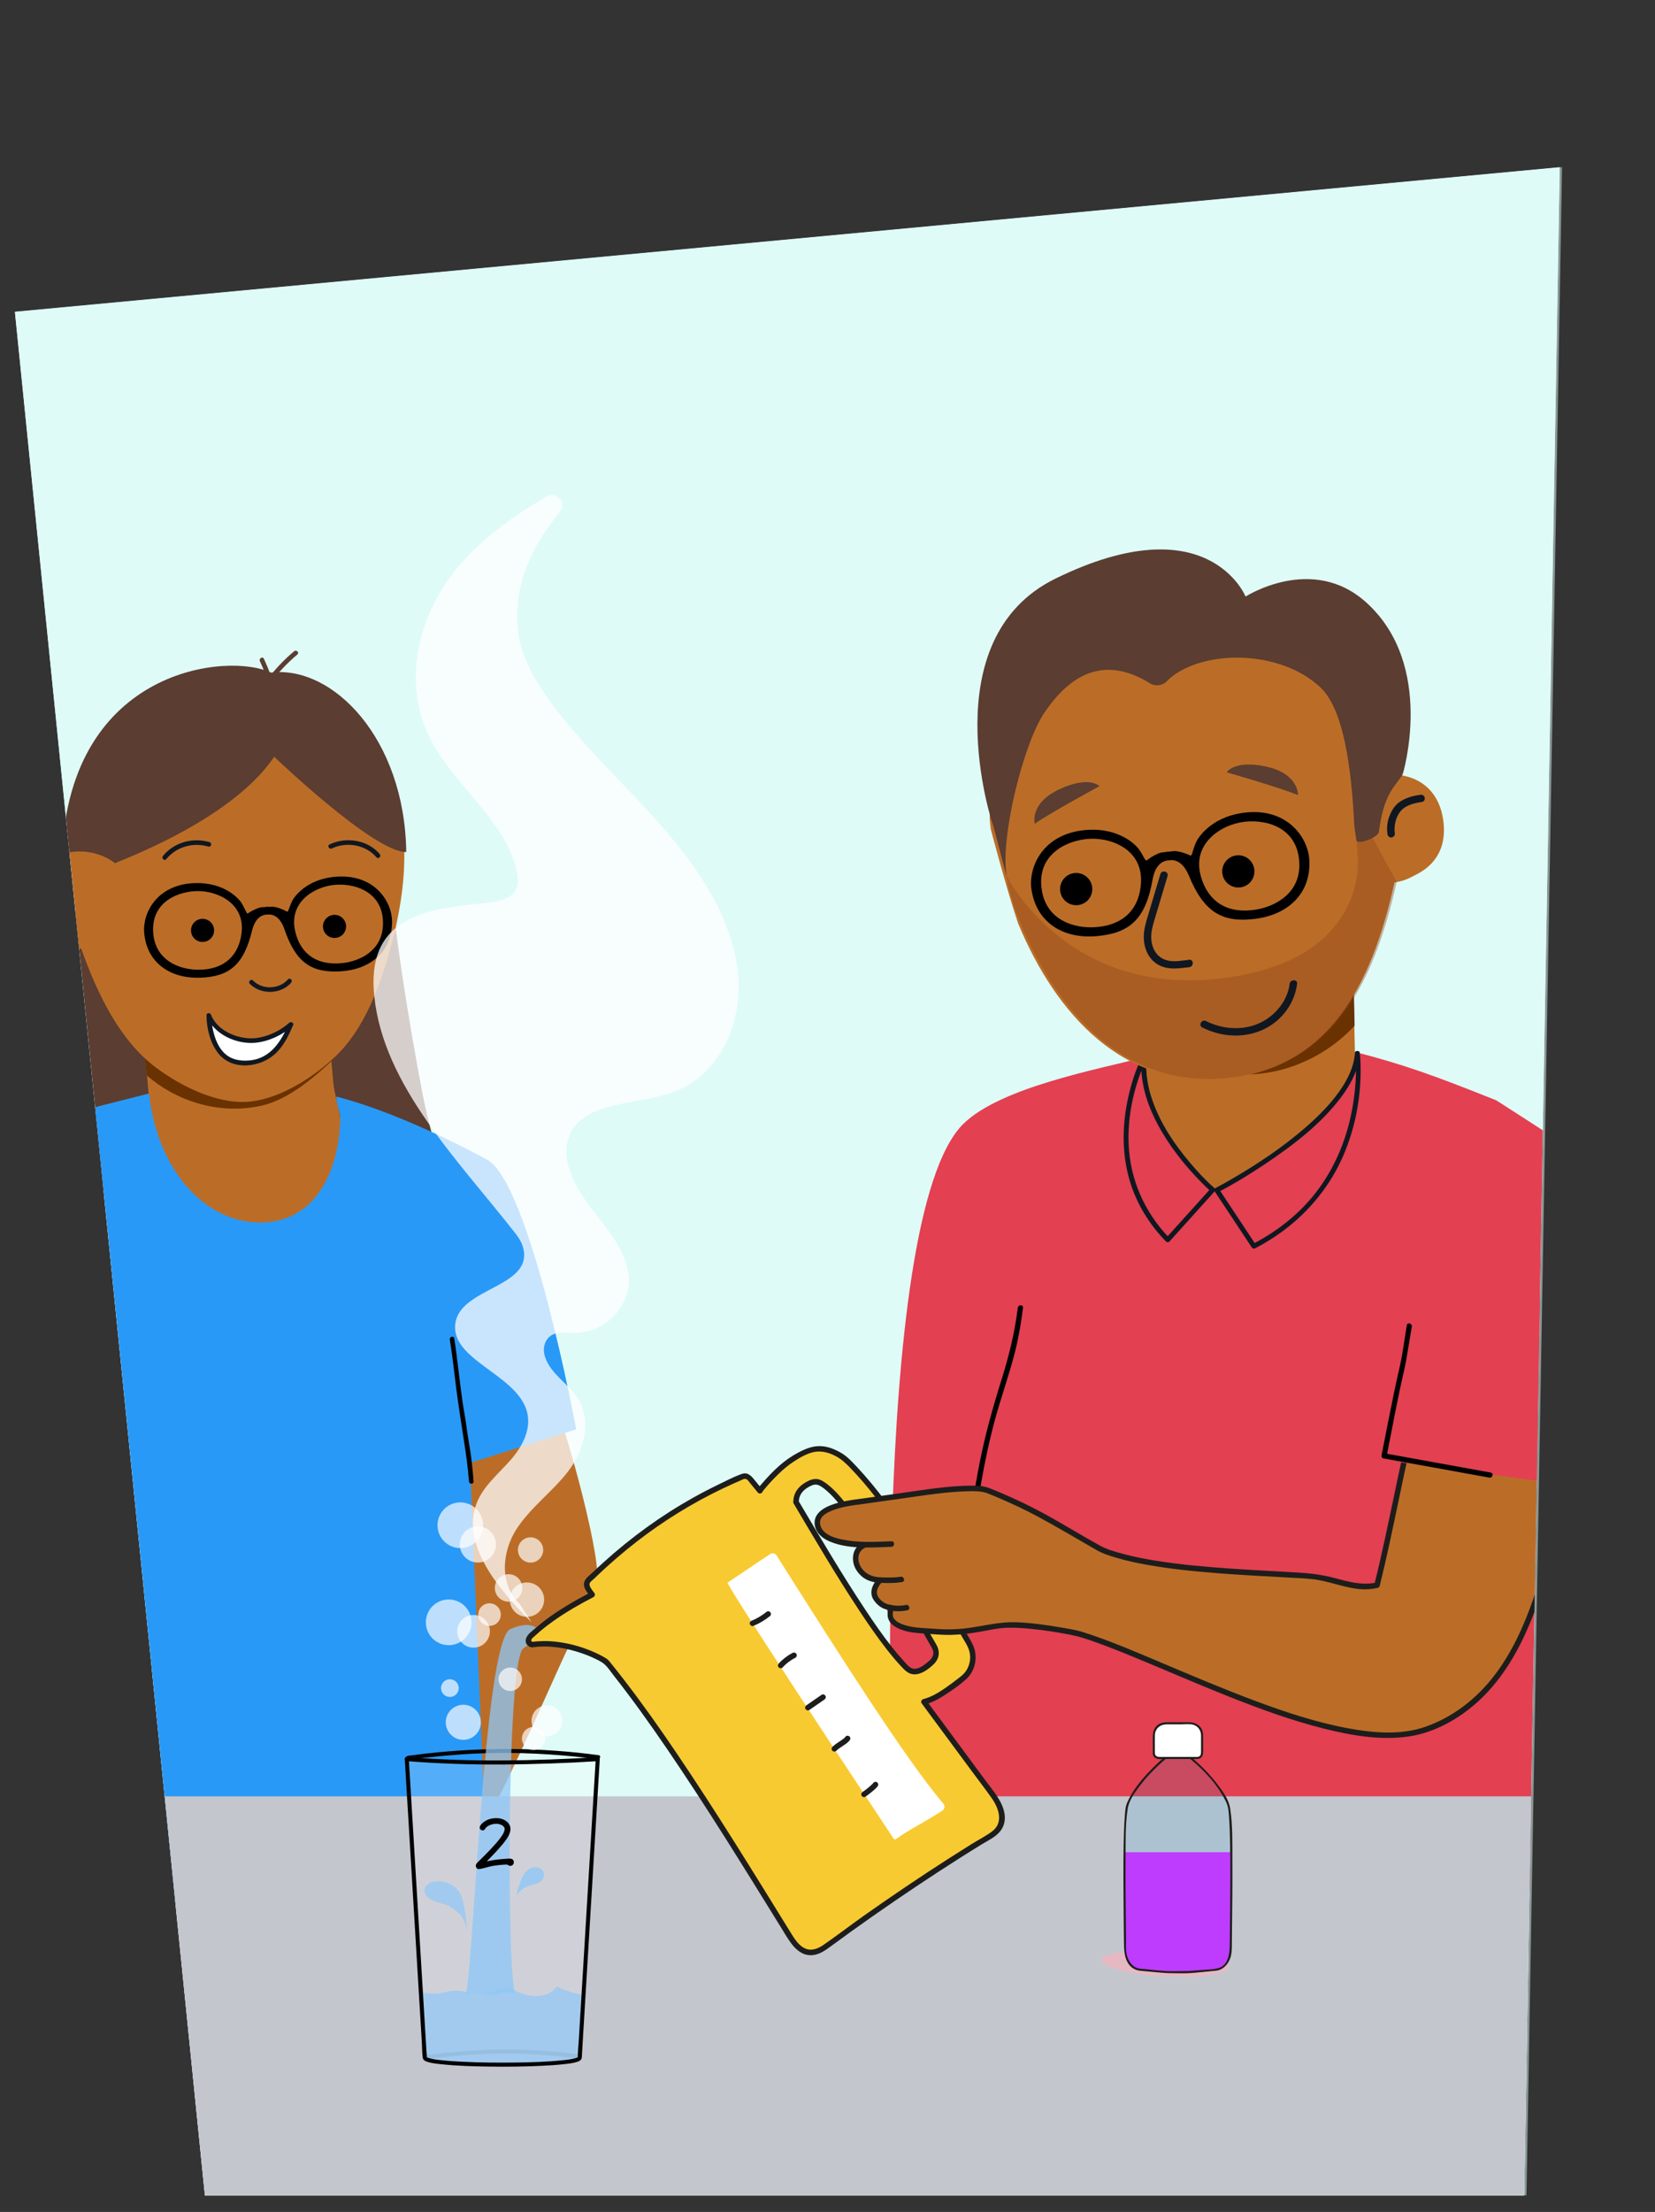
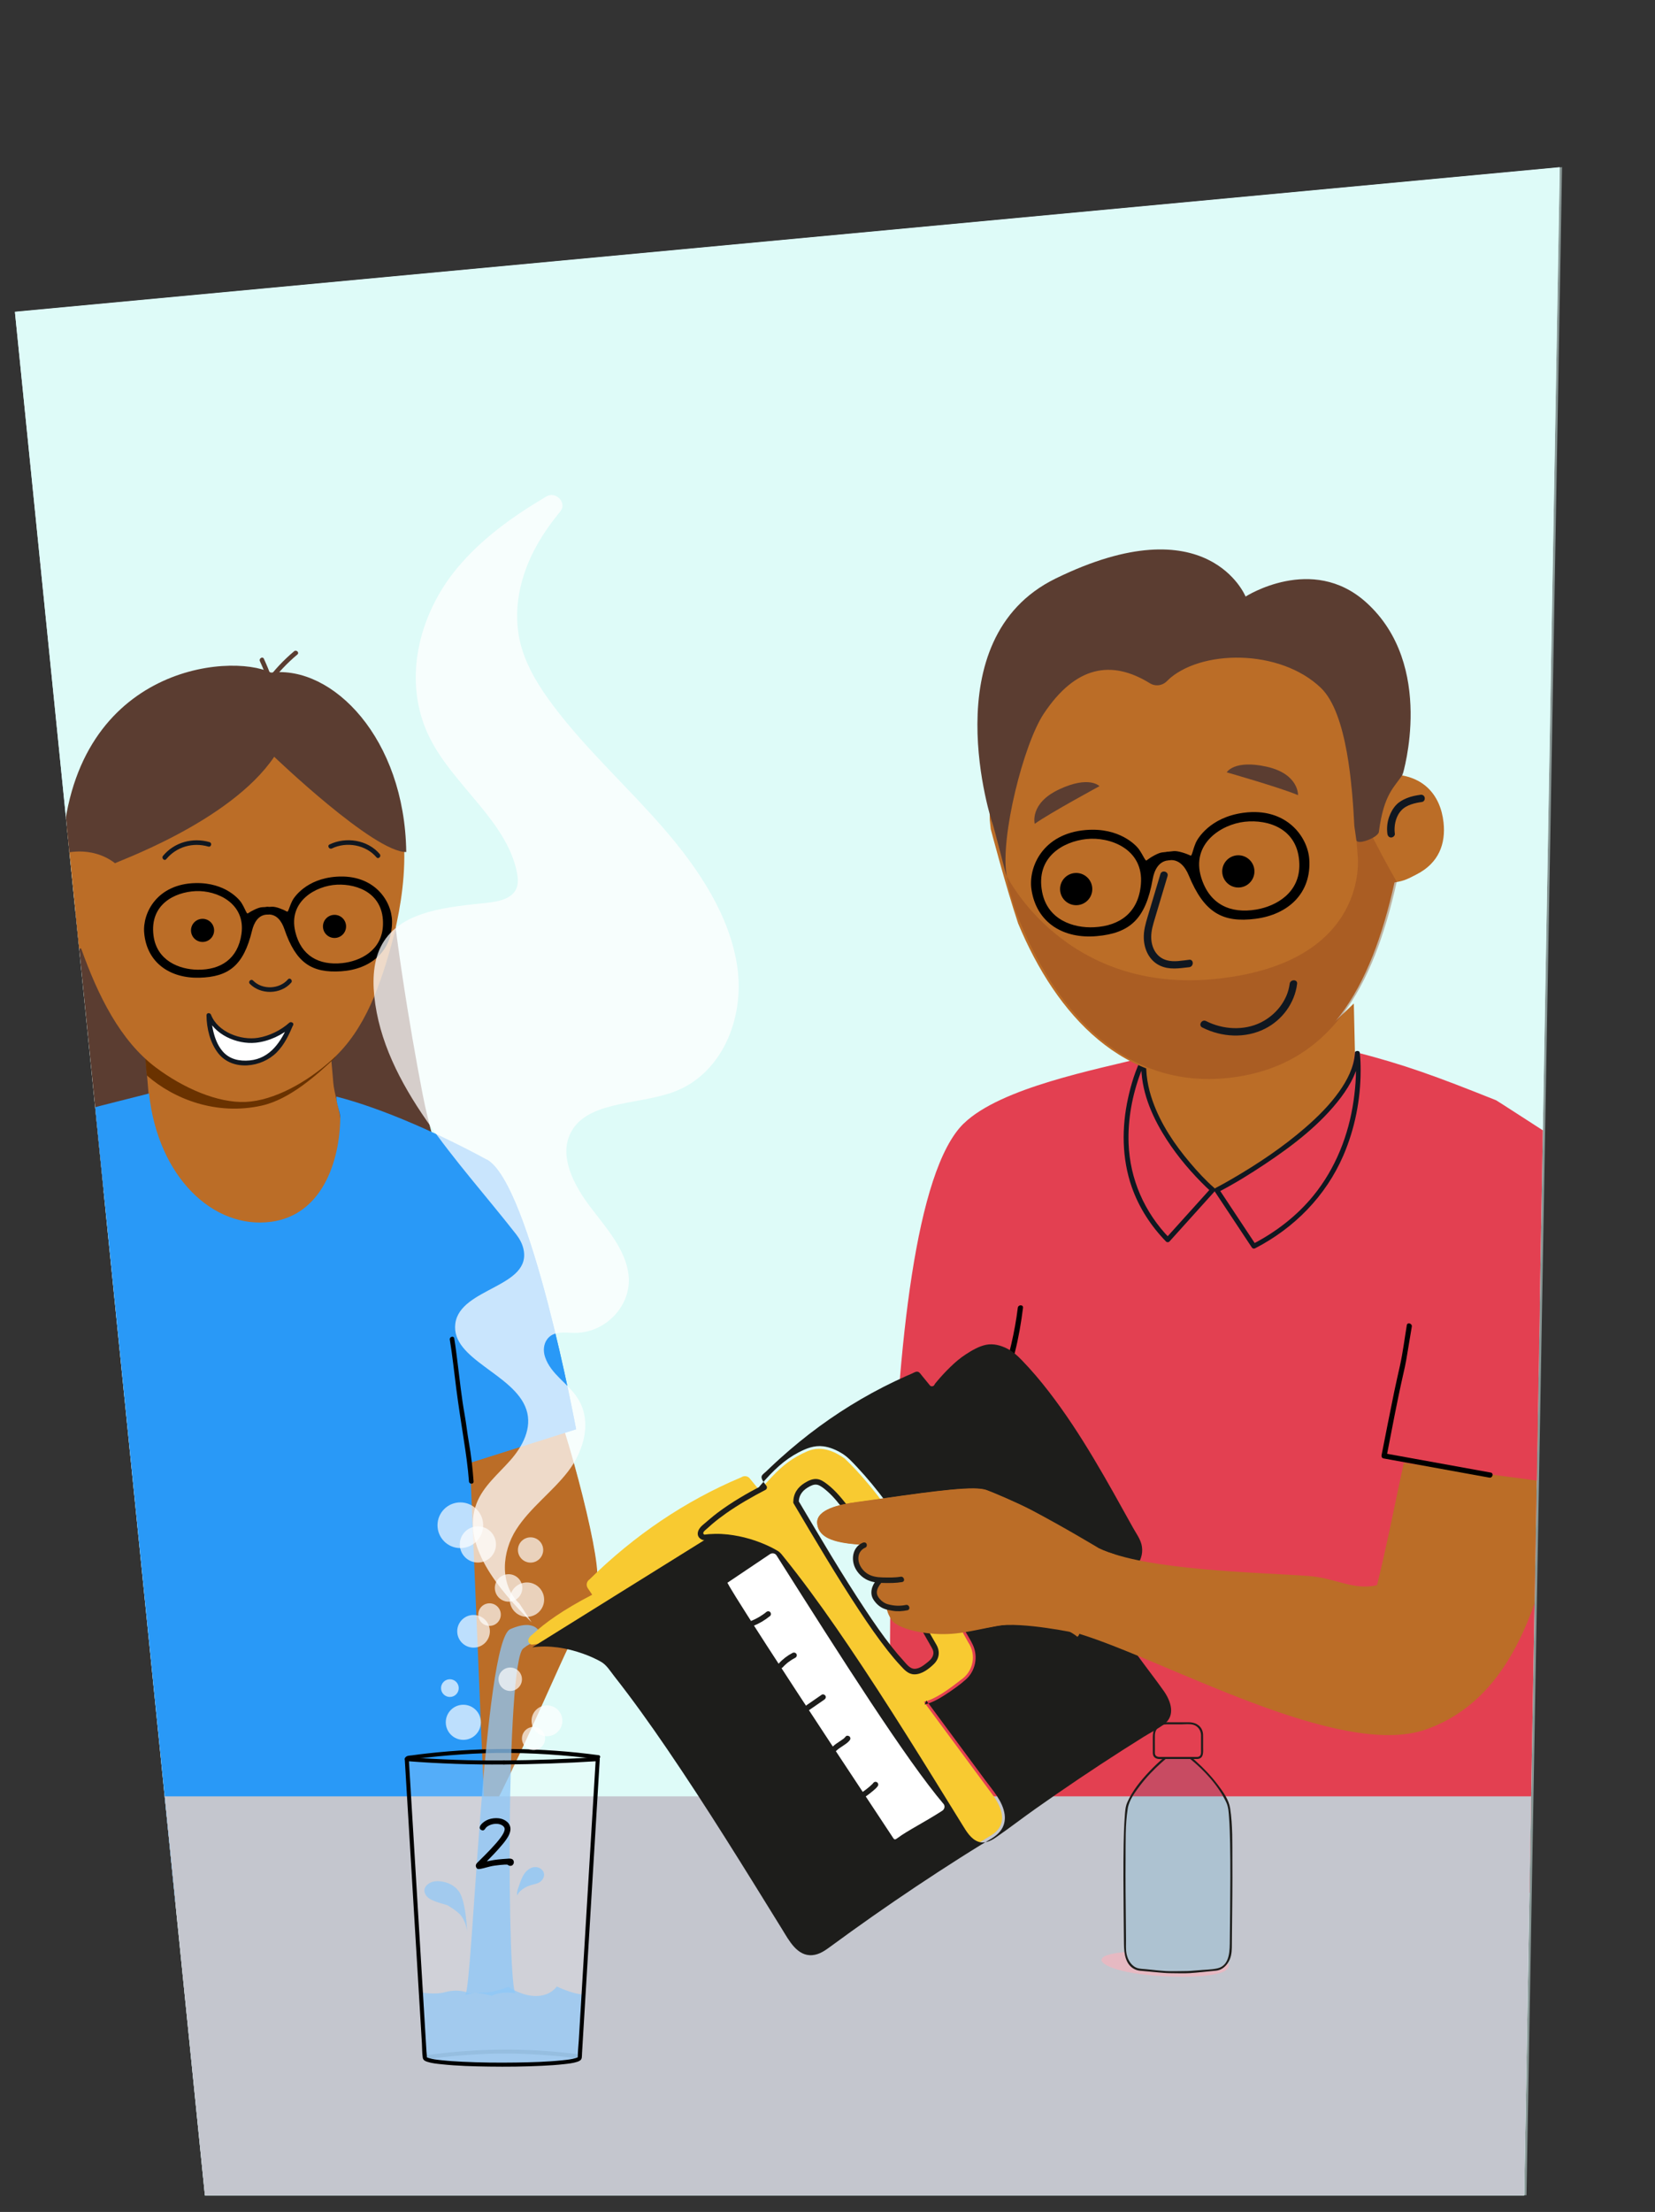
<svg xmlns="http://www.w3.org/2000/svg" viewBox="0 0 600 801.58">
  <rect x="0" y="0" width="600" height="801.58" fill="#333333" stroke="none" />
  <defs>
    <style>
      .cls-1 {
        stroke: #000;
        stroke-miterlimit: 10;
        stroke-width: .64px;
      }

      .cls-2 {
        fill: #be3cfe;
      }

      .cls-3 {
        fill: #e34051;
      }

      .cls-4 {
        fill: #bb6d27;
      }

      .cls-5 {
        opacity: .12;
      }

      .cls-5, .cls-6 {
        mix-blend-mode: multiply;
      }

      .cls-7 {
        fill: #defbf8;
      }

      .cls-8 {
        opacity: .69;
      }

      .cls-8, .cls-9 {
        fill: #fff;
      }

      .cls-10 {
        fill: #1d1d1b;
      }

      .cls-11 {
        isolation: isolate;
      }

      .cls-12 {
        fill: #101720;
      }

      .cls-13 {
        clip-path: url(#clippath-1);
      }

      .cls-14 {
        fill-rule: evenodd;
      }

      .cls-15 {
        fill: #6a3200;
      }

      .cls-16 {
        fill: #f8ca31;
      }

      .cls-17, .cls-18 {
        fill: #8dc7f7;
      }

      .cls-19 {
        fill: #2999f7;
      }

      .cls-20 {
        opacity: .78;
      }

      .cls-21 {
        opacity: .75;
      }

      .cls-22 {
        opacity: .68;
      }

      .cls-23 {
        opacity: .5;
      }

      .cls-24 {
        opacity: .2;
      }

      .cls-25 {
        opacity: .25;
      }

      .cls-26 {
        fill: #c4c6ce;
      }

      .cls-18 {
        opacity: .76;
      }

      .cls-27 {
        fill: #009ee3;
      }

      .cls-28 {
        fill: #92481f;
        opacity: .4;
      }

      .cls-29 {
        fill: #c47f4d;
      }

      .cls-30 {
        fill: #5b3d31;
      }

      .cls-6 {
        fill: #ffafb8;
        opacity: .57;
      }
    </style>
    <clipPath id="clippath-1">
      <path id="Path_2269-4" data-name="Path 2269" class="cls-7" d="M565.46,60.58L5.41,112.97l68.88,682.57h478.27l12.9-734.96Z" />
    </clipPath>
  </defs>
  <g class="cls-11">
    <g id="Voorgrond">
      <g>
        <g class="cls-23">
          <g id="Vorm-01">
            <path id="Path_2269" data-name="Path 2269" class="cls-7" d="M566.3,60.58L6.25,112.97l68.88,682.57h478.27l12.9-734.96Z" />
          </g>
        </g>
        <path id="Path_2269-2" data-name="Path 2269" class="cls-7" d="M565.46,60.71L5.41,113.1l68.88,682.57h478.27l12.9-734.96Z" />
        <g>
          <path id="Path_2269-3" data-name="Path 2269" class="cls-7" d="M565.46,60.58L5.41,112.97l68.88,682.57h478.27l12.9-734.96Z" />
          <g class="cls-13">
            <g>
              <path class="cls-29" d="M197.28,499.74c-5.82-9.2-33.71-2.76-33.71-2.76l-7.05,10.73-4.6,3.68-23.53,9.99s0,0-.01,0c-5.07-3.15-7.57-7.39-11.38-11.93-1.6-1.91-8.31-7.78-9.44-8.4-1.13-.62-2.49-.62-3.79-.65-4.44-.11-8.48-1.21-12.71-2.57-2.65-.85-4.59-1.93-6.64-.04-.87.8-1.14,2.05-1.83,3.01-2.26,3.15-3.75,4.47-9.84,7.91.62,2.18,3.48,3.36,5.75,3.31l.69.25c.6.67,1.4,1.19,1.94,1.26.38.05.85.11,1.37.17-2.66,1-5.18,2.24-5.71,3.11-.58.95-1.26,2.03-1.05,3.91.07.59.34,1.1.63,1.62.92,1.65,1.67,2.55,3.28,3.53.29.18,2.38.37,5.55.58-2.67,1.06-5.64,2.77-5.93,4-.12.52-.15,1.07-.12,1.6.18,3.31,1.89,6.79,7,7.28l-.45.19c-3.38.66-3.19,2.97-2.94,4.22.25,1.25,1.18,2.64,2.01,3.61.86,1,3.56,3.79,7.15,4.47,2.16.41,12.59,1.9,16.83,1.98,2.63.05,7.15-.27,10.1-.13,8.65.42,23.55,10.26,29.67,14.87,0,0,35.29,23.15,40.81,26.22,5.52,3.07,15.63,2.45,17.47.61,1.84-1.84,7.97-14.1,9.5-22.99,1.53-8.89-13.18-63.44-19-72.64Z" />
              <path class="cls-4" d="M197.43,499.74c5.82,9.19,20.53,63.75,19,72.64-1.53,8.89-7.66,21.15-9.5,22.99-1.84,1.84-34.05,79.25-39.57,76.19-5.52-3.06-18.71-103.02-18.71-103.02-6.13-4.61-8.83-67.03-5.44-67.69l54.22-1.11Z" />
              <path class="cls-30" d="M139.25,298.85c3.43,38.01,9.17,72.87,14.02,97.92,3.6,18.57,12.38,45.96,22.08,58.72-11.95-1.49-29.46-12.41-44.27-13.47-8.24-.59-17.28.4-22.93-.35-3.94-26.58-.34-67.54,3.4-92.97,1.1-7.48,2.59-15,5.75-20.59,2.57-4.56,6.08-7.55,9.57-10.33,2.75-2.18,1.5-10.03,4.57-7.99,1.33.89.84-8.89,1.54-6.88l6.28-4.05Z" />
              <path class="cls-30" d="M21.96,335.17c1.47,8.72.92,14.81-.35,25.04-1.4,11.33-2.86,21.4-4.3,28.8-3.29,16.87-6.55,37.32-19.48,52.3,13.19-5.55,36.26-10.15,50.79-10.66,10.48-.37,31.94-2.77,42.24-4.55-1.22-4.79-15.73-7.91-18.73-12.02-1.55-2.11-2.74-4.4-3.93-6.69-1.61-3.09-3.22-6.18-4.84-9.27-2.95-5.65-5.94-11.43-6.7-17.64-1.02-8.34,2.03-17.02-.53-25.08-2.8-8.81-11.7-14.92-20.74-19.27-2.87-1.38-5.93-2.75-7.75-5.15l-5.69,4.18Z" />
              <path class="cls-4" d="M119.99,382.64l.86,9.9c.28,3.37,2.26,9.77,2.53,12.93,1.72,19.99-13.1,40.11-31.42,41.63-18.32,1.52-35.93-25.16-37.95-49.02l-1.31-15.46c6.75,5.17,15.93,12.81,26.02,14.88,16.72,3.44,31.79-7.67,41.27-14.87Z" />
              <path class="cls-15" d="M52.35,379.69l.87,10.02c9.92,8.69,25.3,14.58,41.62,10.96,10.19-2.26,19.9-11.02,26.71-17.41l.06-1.05c-9.7,6.78-21.58,12.71-34.81,11.88s-25.31-6.72-34.44-14.41Z" />
              <path class="cls-19" d="M176.46,420.2c-16.04-8.72-37.23-18.4-54.5-22.81-.11,2.39,1.42,5.68,1.4,7.63-.15,15.94-6.68,35.29-25.07,37.74-21.08,2.81-41.05-16.37-44.26-46.49-17.36,4.46-28.39,6.81-40.7,11.76-38.76,15.59-48.68,105.59-48.68,105.59l43.83,30.08-3.71-40.36-15.9,184.78,188.19,1.84-7.86-188.41-7.16,31.18,46.82-14.79s-16.53-89.13-32.39-97.75Z" />
              <path class="cls-4" d="M142.91,338.62c-4.85,18.47-10.55,34.49-22.38,45.24-9.3,8.45-21.3,15-31.43,15.46-10.13.46-22.66-4.99-32.7-12.55-12.77-9.64-20.84-25.83-26.97-43.03-3.19-.03-6.53-.58-9.25-1.56-7.26-2.59-13.05-8.52-13.36-15.21-.4-8.81,5.69-16.01,16.56-17.69h.01c.04-.86.09-1.72.15-2.57.06-.84.13-1.69.2-2.53.1-1.12.22-2.22.34-3.33.07-.55.13-1.1.21-1.64.05-.41.11-.82.17-1.22.05-.3.09-.61.14-.91.1-.64.2-1.28.32-1.92.11-.67.23-1.32.36-1.98.13-.66.26-1.31.4-1.96.17-.78.34-1.54.53-2.31.19-.76.38-1.51.59-2.27,0,0-.01,0,0-.01.21-.75.43-1.49.64-2.23.11-.37.23-.73.34-1.1.42-1.34.88-2.65,1.37-3.94.17-.44.33-.88.52-1.3.13-.33.25-.65.4-.96.14-.32.26-.62.4-.93.92-2.12,1.95-4.16,3.08-6.11.36-.63.74-1.24,1.12-1.85.39-.61.77-1.22,1.17-1.81.41-.6.83-1.2,1.27-1.78.28-.38.54-.73.83-1.09.18-.24.36-.47.55-.7.4-.51.81-.99,1.24-1.48.15-.19.32-.37.47-.54.42-.48.85-.93,1.29-1.39.41-.43.84-.86,1.26-1.27.37-.36.73-.71,1.1-1.04.26-.24.52-.47.78-.7.73-.65,1.48-1.26,2.24-1.85.54-.42,1.07-.83,1.63-1.22.7-.5,1.43-.99,2.16-1.46.25-.16.52-.32.78-.48.42-.27.85-.52,1.29-.76.4-.24.81-.46,1.22-.68.16-.09.31-.17.46-.25.34-.18.7-.36,1.05-.54.17-.08.34-.17.5-.24,1.07-.52,2.17-1,3.3-1.46.38-.16.76-.32,1.16-.46.49-.19.97-.37,1.47-.53,1.32-.46,2.69-.89,4.1-1.27.28-.09.58-.16.87-.23.26-.07.53-.14.8-.2.3-.08.6-.14.91-.21.92-.22,1.84-.41,2.79-.57.48-.09.96-.18,1.45-.25,2.91-.48,5.97-.79,9.18-.94,3.58-.16,7-.1,10.26.18.25.02.51.04.76.07,1.42.13,2.82.31,4.18.53.35.06.69.12,1.03.18,1.21.22,2.4.46,3.57.74.37.09.73.17,1.09.27.38.1.75.19,1.12.3.93.26,1.84.55,2.74.85t.01,0c.45.15.89.3,1.33.47.43.16.87.32,1.3.5.86.35,1.72.71,2.54,1.09.83.39,1.66.79,2.45,1.21.4.21.8.43,1.19.65.39.22.79.44,1.17.67s.77.46,1.14.71c.45.28.89.57,1.33.87.2.13.4.26.59.4.49.35.98.7,1.45,1.07.32.25.65.49.96.75.34.26.69.55,1.03.84.68.57,1.34,1.15,1.99,1.76.18.16.35.33.52.49.19.18.38.37.57.56.36.35.71.71,1.06,1.07.34.37.68.73,1.02,1.11.34.37.67.75,1,1.13.33.38.66.77.97,1.17.32.39.63.79.94,1.19.31.4.61.81.91,1.23.24.33.47.66.71,1.01.1.13.18.26.27.39.26.37.51.76.76,1.14.12.17.24.35.35.53.14.21.27.42.4.65.04.06.09.12.11.18.11.18.23.36.34.56.12.18.23.36.33.56.2.33.39.67.58,1,1.8,3.16,3.36,6.55,4.71,10.12.09.22.17.45.25.67.39,1.03.76,2.08,1.1,3.16.27.8.52,1.61.77,2.42.24.82.48,1.64.7,2.47.44,1.66.86,3.36,1.23,5.08.13.58.24,1.15.36,1.73.46,2.32.87,4.69,1.2,7.1h.01c.78,13.13-.96,23.87-3.48,34.99Z" />
              <circle cx="73.44" cy="337.16" r="4.19" transform="translate(-35.59 9.77) rotate(-6.13)" />
              <circle cx="121.29" cy="335.71" r="4.19" transform="translate(-35.17 14.88) rotate(-6.13)" />
              <path class="cls-12" d="M90.56,356.52c3.97,4.05,11.28,3.89,15.01-.42.7-.81-.48-2-1.18-1.18-3.14,3.62-9.27,3.86-12.64.42-.75-.77-1.94.41-1.18,1.18h0Z" />
              <path class="cls-12" d="M60.27,311.34c3.73-4.5,9.68-6.18,15.25-4.55,1.04.3,1.48-1.31.45-1.61-6.1-1.78-12.79.04-16.88,4.98-.68.82.5,2.01,1.18,1.18h0Z" />
              <path class="cls-12" d="M137.67,309.5c-4.38-5.17-12.24-6.35-18.2-3.48-.97.47-.12,1.91.85,1.45,5.32-2.56,12.3-1.35,16.17,3.22.7.82,1.88-.37,1.18-1.18h0Z" />
              <g>
                <path class="cls-9" d="M105.46,371.22s-8.1,7.3-17.14,5.66c-5.23-.94-10.8-3.93-12.63-8.94,0,0,.1,16.06,11.15,17.15,12.12,1.2,16.3-8.38,18.61-13.88Z" />
                <path class="cls-12" d="M104.87,370.63c-3.09,2.76-7.26,4.8-11.34,5.46-6.26,1.01-14.61-2.09-17.03-8.36-.32-.83-1.65-.78-1.64.22.04,4.71,1.32,10.03,4.27,13.76,5.21,6.58,15.75,5.18,21.2-.35,2.76-2.79,4.44-6.35,5.94-9.92.42-.99-1.2-1.42-1.61-.45-2.67,6.36-6.62,12.6-14.16,13.3-3.72.34-7.29-.4-9.8-3.32-1.9-2.21-2.91-5.08-3.52-7.89-.36-1.68-.62-3.42-.63-5.14-.55.07-1.1.15-1.64.22,2.58,6.71,10.91,10.4,17.78,9.71,4.84-.49,9.76-2.82,13.38-6.06.8-.72-.38-1.9-1.18-1.18Z" />
              </g>
              <path class="cls-30" d="M147.29,308.76c-11.68.2-47.88-34.52-47.88-34.52-16.15,23.94-58.75,38.57-57.66,38.61-8.95-6.88-19.26-3.4-19.26-3.4,3.02-67.84,60.73-73.07,75.72-65.69,22.34-2.77,48.51,23.8,49.07,65Z" />
              <path class="cls-14" d="M97.34,328.65h-.31s-2.01.11-2.01.11c-1.37.06-3.85,1.35-5.19,2.25-.42.28-.93-1.64-2.29-3.83-.63-1.01-5.62-7.4-16.65-7.16-13.89.29-19.25,10.78-18.62,18.02.94,10.82,9.33,16.55,20.03,16.27,10.66-.28,16.04-4.47,19.07-17.04.72-2.98,2.31-5.69,5.37-5.83l.4-.02h.31s-.12-2.76-.12-2.76ZM71.61,351.41c-6.58-.09-14.8-3.24-15.96-12.41-1.42-11.24,7.65-15.72,15.29-16.07,7.64-.35,18.23,4.37,16.59,15.58-1.31,9-7.53,13.02-15.93,12.9Z" />
              <path class="cls-14" d="M96.52,331.44h.31s.4-.03.4-.03c3.06-.14,4.89,2.41,5.88,5.32,4.17,12.25,9.9,15.93,20.54,15.25,10.68-.69,18.52-7.16,18.48-18.02-.03-7.27-6.31-17.23-20.18-16.26-11.01.77-15.4,7.58-15.94,8.64-1.16,2.3-1.49,4.27-1.93,4.02-1.41-.78-4-1.83-5.37-1.77l-2.01.09h-.31s.12,2.76.12,2.76ZM107.05,337.62c-2.64-11.02,7.47-16.67,15.11-17.02,7.64-.35,17.08,3.3,16.68,14.62-.33,9.24-8.22,13.11-14.77,13.8-8.36.88-14.91-2.56-17.03-11.4Z" />
              <path class="cls-30" d="M100.42,252.8c-.9-4.88-2.69-9.55-4.75-14.06-.45-.98-1.89-.13-1.45.85,1.99,4.37,3.7,8.92,4.58,13.66.19,1.06,1.81.61,1.61-.45h0Z" />
              <path class="cls-30" d="M90.83,260.22c3.69-8.93,9.57-16.84,16.98-23.03.83-.69-.36-1.87-1.18-1.18-7.65,6.39-13.6,14.57-17.41,23.77-.41.99,1.21,1.43,1.61.45h0Z" />
              <path class="cls-19" d="M166.93,459.28l-10.41,48.43,5.51,25.03,46.82-14.79s-16.53-89.13-32.39-97.75l-9.53,39.08Z" />
              <path d="M171.69,536.85c-.35-4.74-.86-9.47-1.7-14.15-.6-3.38-.95-6.79-1.56-10.17-1.11-6.18-1.75-12.45-2.54-18.67-.38-2.95-.72-5.92-1.21-8.85-.18-1.06-1.79-.61-1.61.45.98,5.93,1.58,11.93,2.36,17.89.79,6.08,1.74,12.14,2.68,18.2.79,5.1,1.53,10.16,1.91,15.31.08,1.07,1.75,1.08,1.67,0h0Z" />
              <path class="cls-4" d="M415.1,371.81l.23,11.24c.09,3.83-1.36,11.27-1.28,14.86.48,22.7,19.59,43.55,40.39,43.05,20.8-.5,37.39-32.65,36.77-59.75l-.4-17.55c-6.97,6.64-16.38,16.34-27.48,19.89-18.39,5.89-36.7-4.79-48.24-11.75Z" />
              <path class="cls-3" d="M349.38,407.16c13.45-13.09,48.2-19.58,65.95-24.11.11,2.46-.1,5.63-.08,7.64.16,16.38,21.73,41.63,24.42,40.48,2.69-1.15,48.25-19,51.55-49.96,17.85,4.59,29.11,8.69,51.16,17.51.35.14,17.31,11.15,17.64,11.34,28.36,16.17,22.89,74.56,22.89,74.56l-8.7,40.76-8.76,132.98-18.1,45.3s-159.98-9.09-188.73-38.51c-28.75-29.42,4.92-170.04,4.92-170.04l7.84,176.52-47.52-5.51s-9.57-224.82,25.51-258.97Z" />
              <polygon class="cls-26" points="559.89 807.29 58.55 807.29 48.24 650.98 559.89 650.98 559.89 807.29" />
              <g>
                <g class="cls-25">
                  <path d="M210.37,744.55c-16.6-2.24-33.38-2.37-50.03-.49-1.47.17-2.94.34-4.4.55-.61.09-1.53.05-1.8.74-.34.88,1.07,1.26,1.41.39-.3.77-.68.44,0,.4.4-.02.81-.12,1.21-.18,1.35-.19,2.7-.34,4.05-.49,4.25-.47,8.51-.82,12.78-1.05,9.79-.53,19.57-.17,29.32.76,1.7.16,3.39.34,5.09.54.52.06,1.04.12,1.56.19.11.01.78.1.43.06.92.12,1.32-1.28.39-1.41h0Z" />
                </g>
                <path d="M217.05,636.06c-20.62-2.79-41.46-2.95-62.13-.64-1.89.21-3.79.44-5.67.71-.5.07-2.09.06-2.2.8-.14.92,1.27,1.32,1.41.39-.23,1.55-.72.34-.32.46.08.02.3-.05.39-.07.51-.09,1.03-.16,1.54-.23,1.67-.23,3.34-.43,5.01-.61,5.35-.59,10.71-1.04,16.08-1.33,12.29-.67,24.58-.2,36.83.97,2.12.2,4.24.43,6.36.68.58.07,1.17.14,1.75.21.15.02.92.12.57.07.92.12,1.32-1.28.39-1.41h0Z" />
                <g class="cls-24">
                  <path class="cls-9" d="M209.95,745.72l6.53-108.24s-16.12,1.05-33.98,1.21c-17.86.16-35.25-1.21-35.25-1.21l6.53,108.24c.27,3.29,55.89,3.29,56.17,0Z" />
                </g>
                <g class="cls-22">
                  <path class="cls-17" d="M153.96,684.43c.18-.64.6-1.15,1.06-1.53,1.46-1.21,3.3-1.33,4.98-1.09,2.41.35,4.8,1.43,6.38,3.62,1.99,2.78,2.77,10.03,2.97,14.65-.2-2.09-.93-4.06-2.02-5.62-1.37-1.96-5.28-4.1-5.28-4.1,0,0-4.34-1.07-6.29-2.27-1.13-.7-2.24-2.14-1.8-3.68Z" />
                </g>
                <g class="cls-20">
                  <path class="cls-17" d="M187.61,686.85c-.36-.39-.03-1.78.15-2.28.18-.54.37-1.07.55-1.61.49-1.41.99-2.85,1.86-4.06.87-1.21,2.19-2.19,3.68-2.3,1.49-.11,3.09.87,3.36,2.34.22,1.21-.5,2.47-1.54,3.13-1.02.64-2.25.78-3.4,1.14-1.32.4-2.54,1.1-3.57,2.02-.49.44-.95.97-1.1,1.61Z" />
                </g>
              </g>
-               <path class="cls-15" d="M490.86,360.32l.24,11.38c-10.12,10.98-26.7,19.46-45.51,17.36-11.74-1.31-23.73-9.99-32.16-16.36l-.19-1.17c11.74,6.45,25.82,11.7,40.61,9.17,14.78-2.53,27.67-10.62,37.02-20.37Z" />
              <path d="M368.99,473.93c-1.09,8.88-3.2,17.45-5.88,25.98-3.14,10.01-5.96,20.05-7.99,30.36-1.95,9.95-3.4,19.99-4.63,30.05-.15,1.21,1.75,1.2,1.89,0,1.88-15.36,4.25-30.72,8.29-45.67,2.23-8.28,5.19-16.36,7.29-24.68,1.33-5.28,2.25-10.64,2.92-16.04.15-1.21-1.75-1.2-1.89,0h0Z" />
              <path class="cls-12" d="M413.99,383.19c-2.37,4.57-3.92,9.71-5.02,14.72-2.35,10.65-2.28,21.94,1.35,32.3,2.61,7.43,6.93,14.07,12.4,19.7.32.33.94.35,1.25,0,4.76-5.28,9.52-10.56,14.28-15.84.68-.75,1.36-1.51,2.04-2.26.3-.34.38-.93,0-1.25-3.21-2.79-6.13-5.97-8.87-9.21-5.61-6.62-10.61-14.06-13.52-22.28-1.76-4.95-2.68-10.16-2.27-15.42.09-1.14-1.69-1.13-1.77,0-.75,9.5,2.75,18.78,7.55,26.82,3.93,6.59,8.82,12.64,14.22,18.09,1.11,1.12,2.23,2.22,3.41,3.26v-1.25c-4.76,5.28-9.52,10.56-14.28,15.84-.68.75-1.36,1.51-2.04,2.26h1.25c-9.05-9.31-14.34-21.33-14.81-34.32-.31-8.68,1.3-17.41,4.34-25.54.6-1.59,1.23-3.2,2.01-4.71.53-1.01-1.01-1.91-1.53-.9Z" />
              <path class="cls-12" d="M491.2,381.7c.73,5.6.33,11.5-.46,17.05-1.77,12.57-6.58,24.76-14.66,34.63-6,7.32-13.56,13.12-21.95,17.46l1.21.32c-3.93-5.93-7.85-11.86-11.78-17.78-.56-.85-1.12-1.69-1.68-2.54l-.32,1.21c5.91-3.05,11.62-6.58,17.15-10.27,10.06-6.72,20.1-14.37,27.44-24.1,3.51-4.66,6.41-10.06,6.83-15.98.08-1.14-1.69-1.13-1.77,0-.36,5.1-2.82,9.81-5.74,13.92-3.46,4.87-7.77,9.13-12.27,13.04-8.15,7.07-17.21,13.13-26.53,18.54-1.97,1.14-3.96,2.28-5.99,3.32-.41.21-.57.83-.32,1.21,3.93,5.93,7.85,11.86,11.78,17.78.56.85,1.12,1.69,1.68,2.54.28.42.77.55,1.21.32,14.17-7.32,25.63-18.92,31.98-33.62,4.18-9.69,6.27-20.3,6.27-30.84,0-2.06-.04-4.16-.3-6.2-.14-1.12-1.92-1.13-1.77,0Z" />
              <path class="cls-4" d="M503.02,280.63h-.01c-.27-1.35-9-71.18-77.76-63.69-68.75,7.5-66.44,80.12-66.44,80.12l.37,3.38s5.27,20.17,9.92,34.18c13.89,33.43,38.52,60.27,75.5,56.24,36.98-4.03,52.49-33.02,60.96-71.08,3.6-.53,5.06-1.4,8-2.91,8.08-4.12,10.61-11.12,9.78-18.8-1.09-10.04-7.46-17.72-20.32-17.45Z" />
              <path class="cls-28" d="M489.78,283.35c-.12-7.71,2.44,26.84,2.44,26.84,0,0,4.67,38.43-50.68,44.47-55.35,6.03-76.61-37.31-76.61-37.31h0s.77,7.09,4.98,17.03c13.89,33.43,38.52,60.27,75.5,56.24,36.98-4.03,52.49-33.02,60.96-71.08,0,0-16.48-28.47-16.59-36.19Z" />
              <path class="cls-30" d="M485,231.28c-2.2-1.28-24.45-14.56-24.45-14.56l-37.98-.9-29.71,9.23s-17.84,19.45-19.77,21.72c-5.93,7-10.1,28.56-10.1,28.56l-3.19,23.13c.3.12,5.45,20.96,5.13,18.9,0-.04-.02-.17-.02-.21-2.3-13.82,6.15-47.51,13.52-58.56,11.49-17.24,24.46-19.62,38.44-10.99,2.03,1.25,4.62.91,6.22-.86,11.18-12.41,39.14-13.01,53.38-5.52,22.97,12.08,23.34,44.96,23.56,40.47,8.61-2.49,8.48-1.02,8.48-1.02l-8.27-29.23s-12.66-18.66-15.24-20.16Z" />
              <path class="cls-30" d="M375.65,243.2c1.87-1.72,20.74-19.49,20.74-19.49l36.89-9.06,31,2.61s21.62,15.15,23.98,16.95c7.3,5.55,16.02,25.71,16.02,25.71l.03,16.59,4.21,4.15c-3.03,4.73-6.82,6.94-8.63,20.82-.27,2.07-8.04,4.98-8.17,2.9,0-.04-.72-4.98-.72-5.02-.73-13.99-2.54-40.85-12.11-50.06-14.94-14.36-44-14.01-55.79-2.57-1.71,1.66-4.32,1.89-6.26.5-13.59-9.71-21.9-8.03-34.19,2.35-19.83,16.75-16.05,47.77-17.24,43.43-8.94-.58-3.25-1.14-3.25-1.14l2.95-25.71s8.34-20.95,10.53-22.97Z" />
              <g>
                <circle cx="390.16" cy="322.19" r="5.84" transform="translate(-108.65 407.19) rotate(-49.22)" />
                <circle cx="448.94" cy="315.79" r="5.84" transform="translate(-83.41 449.47) rotate(-49.22)" />
              </g>
              <path class="cls-12" d="M431.13,347.81c-2.66.29-5.53.92-8.16.17-3.82-1.07-5.6-4.66-5.61-8.42,0-2.39.67-4.5,1.34-6.75.91-3.03,1.81-6.07,2.72-9.1.62-2.07,1.24-4.15,1.86-6.22.5-1.67-2.11-2.38-2.6-.72-1.54,5.14-3.07,10.28-4.61,15.42-.78,2.6-1.5,5.1-1.4,7.87.14,4.08,2.03,8.07,5.85,9.87,3.42,1.61,7.01.97,10.61.57,1.71-.19,1.73-2.89,0-2.7h0Z" />
              <path class="cls-12" d="M435.88,372.35c7.02,3.56,15.57,4.04,22.69.46,6.28-3.15,10.81-9.3,11.68-16.28.22-1.72-2.49-1.7-2.7,0-.76,6.03-5,11.26-10.35,13.95-6.21,3.12-13.86,2.64-19.97-.46-1.55-.78-2.91,1.54-1.36,2.33h0Z" />
              <path class="cls-30" d="M375.13,298.55s-2.01-7.43,8.91-12.52c10.92-5.09,14.56-1.13,14.56-1.13,0,0-18.06,9.77-23.47,13.64Z" />
              <path class="cls-12" d="M514.54,288.17h0c.23-.06.45-.12.68-.18-1.79.24-3.53.56-5.21,1.25-1.37.56-2.68,1.28-3.73,2.34-1.22,1.24-2.09,2.83-2.67,4.46-.69,1.94-.9,4.08-.63,6.11.1.72.55,1.35,1.35,1.35.66,0,1.45-.62,1.35-1.35-.47-3.6.71-7.87,3.94-9.75,1.22-.71,2.53-1.13,3.96-1.44.27-.06.55-.11.82-.16.12-.02.24-.04.37-.06.05,0,.4-.06.12-.02-.26.04.14-.02.22-.03.28-.03.51-.07.77-.19.66-.32.83-1.25.48-1.85-.39-.67-1.19-.8-1.85-.48h0Z" />
              <g>
                <path class="cls-14" d="M423.93,308.61l-.34.04-2.25.25c-1.53.17-4.24,1.79-5.67,2.9-.45.35-1.16-1.78-2.84-4.14-.78-1.09-6.84-7.92-19.23-6.87-15.6,1.32-20.87,13.49-19.65,21.59,1.83,12.1,11.67,17.94,23.68,16.86,11.96-1.07,17.71-6.16,20.23-20.52.6-3.4,2.19-6.56,5.63-6.93l.45-.05.34-.04-.34-3.08ZM396.63,336.02c-7.4.37-16.86-2.59-18.82-12.81-2.4-12.53,7.48-18.22,16.05-19.15s20.8,3.61,19.76,16.33c-.83,10.21-7.53,15.17-16.99,15.63Z" />
                <path class="cls-14" d="M423.21,311.81l.34-.04.45-.05c3.44-.37,5.67,2.36,6.99,5.56,5.55,13.48,12.26,17.21,24.18,15.68,11.96-1.54,20.31-9.36,19.49-21.57-.55-8.17-8.32-18.92-23.84-16.85-12.33,1.65-16.78,9.62-17.3,10.85-1.14,2.67-1.37,4.9-1.89,4.66-1.64-.77-4.63-1.78-6.16-1.61l-2.25.25-.34.04.34,3.08ZM435.48,318c-3.75-12.2,7.21-19.27,15.78-20.21,8.57-.93,19.44,2.49,19.8,15.25.29,10.41-8.31,15.33-15.62,16.57-9.33,1.58-16.94-1.82-19.96-11.61Z" />
              </g>
              <path class="cls-30" d="M359.8,298.45s-22.16-66.75,22.88-88.79c55.34-27.08,68.89,6.53,68.89,6.53l-75.21,33.15-16.55,49.11Z" />
              <path class="cls-30" d="M451.57,216.19l38.81,28.18,18.14,36.29s12.13-39.64-13.33-62.45c-19.55-17.52-43.62-2.02-43.62-2.02Z" />
              <path class="cls-30" d="M470.58,288.14s.36-7.68-11.39-10.3c-11.76-2.62-14.46,2.04-14.46,2.04,0,0,19.74,5.65,25.85,8.27Z" />
              <g class="cls-21">
                <path class="cls-9" d="M192.73,587.91c-12.25-12.11-25.63-28.35-19.96-43.09,2.4-6.24,7.85-10.64,12.26-15.64,4.41-5,8.01-11.7,5.79-18.38-4.31-12.97-27.44-18.11-25.75-31.14,1.7-13.08,28.06-13.12,24.66-27.22-.45-1.86-1.4-3.6-2.62-5.16-21.07-26.94-48.13-53.82-51.43-86.39-.7-6.95-.16-14.21,3.54-19.86,7.26-11.11,23.38-12.37,37.33-13.86,4.22-.45,9.04-1.45,10.64-5.14.79-1.82.6-3.97.19-6-3.72-18.41-22.78-31.23-31.47-48.41-10.42-20.61-4.08-44.91,9.67-61.56,8.86-10.73,20.31-18.95,32.56-26.18,3.39-2,7.5,2.38,5.05,5.37-3.13,3.82-6.01,7.83-8.44,12.13-6.17,10.91-9.32,24.11-5.8,36.81,2.16,7.79,6.68,14.98,11.7,21.65,11.86,15.73,26.75,29.19,39.73,44.11s24.39,32.12,26.97,50.79c2.57,18.66-5.82,38.79-23.48,45.09-13.3,4.75-32.3,3.09-37.47,15.78-3.37,8.27,1.78,18.07,7.61,25.77,5.84,7.7,12.86,15.49,13.87,24.66,1.22,10.97-8.25,21.08-19.62,20.98-3.53-.03-7.47-.84-9.82,2.21-1.4,1.81-1.59,4.3-.82,6.58,2.08,6.14,8.16,9.42,11.6,14.57,5.66,8.47,2.5,19.33-3.24,26.81-5.74,7.47-13.76,13.16-18.83,21.09-5.07,7.93-6.28,19.73,1.17,26.86" />
              </g>
              <path class="cls-18" d="M196.02,592.32s-1.32-6.24-11.04-1.93c-9.72,4.31-13.62,130.03-16.29,132.53,3.33-.83,5.28-.86,9.61.33,1.11-.69,4.29-1.61,8.67-.89-3.06.14-3.61-119.89,2.72-124.97,6.33-5.08,8.83-1.02,8.83-1.02l-2.5-4.06Z" />
              <g>
                <g>
                  <g>
                    <path class="cls-16" d="M192.71,596c10.65-1.55,21.91,2.84,26.99,6.13,20.31,24.8,42.32,60.29,67.06,100.33,3.64,5.42,7.32,6.54,12.25,3.22,18.48-13.7,41.41-29.2,60.75-40.85,4.93-3.31,4.28-8.27.64-13.68l-25.45-34.42c4.06-.98,8.7-4.26,13.47-8.02,4.45-2.99,5.64-9.03,2.64-13.48-9.67-17.13-25.62-48.29-44.83-66.68-2.8-1.95-7.93-5.04-13.48-2.64-5.55,2.4-8.97,5.14-12.89,9.26-3.92,4.12-4.37,5.09-4.37,5.09l-3.53-4.31c-.7-1.05-2.12-1.32-3.17-.62-20.53,8.65-38.84,21.08-55.08,37.04-1.05.7-1.32,2.12-.62,3.17l1.6,2.37c-10.48,5.44-17.02,10.09-21.62,14.37-1.64,1.09-2.3,2.97-.35,3.73ZM288.6,544.35c-.04-3.21,1.55-5.03,4.55-6.62,3-1.6,4.27-.53,6.88,1.48,6.7,5.19,24.76,32.66,38.81,57.72,1.24,1.84.41,4.57-1.85,6.09-3.12,2.79-5.54,3.29-7.47,2.19-10.1-9.2-25.38-34.6-40.92-60.86Z" />
                    <g>
-                       <path class="cls-10" d="M192.98,596.97c6.14-.85,12.46.21,18.27,2.26,2.27.8,4.48,1.76,6.58,2.94s3.4,3.42,4.85,5.26c6.69,8.5,12.97,17.31,19.07,26.24,14.6,21.39,28.19,43.47,41.81,65.49,2.44,3.95,5.43,9.83,10.96,9.36,2.59-.22,4.66-1.72,6.69-3.21,2.41-1.77,4.83-3.53,7.25-5.27,10.38-7.46,20.94-14.68,31.65-21.66,5.16-3.36,10.35-6.67,15.6-9.89,2.36-1.45,5.18-2.7,6.93-4.91,1.37-1.73,1.87-3.86,1.58-6.03-.64-4.74-4.25-8.67-7-12.39-6.97-9.43-13.94-18.85-20.91-28.28-.16-.22-.32-.43-.48-.65l-.6,1.47c2.68-.68,5.14-2.04,7.44-3.54,2.58-1.68,5.26-3.53,7.55-5.59,3.42-3.08,4.42-8.18,2.54-12.35-.85-1.87-2.04-3.65-3.04-5.45-1.07-1.92-2.13-3.84-3.19-5.76-2.43-4.39-4.88-8.76-7.4-13.1-5.55-9.55-11.41-18.95-18.04-27.79-3.25-4.33-6.68-8.54-10.39-12.49-1.68-1.78-3.31-3.62-5.41-4.91-2.08-1.28-4.37-2.28-6.81-2.59-3.28-.41-6.16.73-9.02,2.23-2.53,1.33-4.87,2.98-7.01,4.87-2.23,1.97-4.3,4.17-6.23,6.43-.54.63-1.23,1.32-1.6,2.08l1.57-.2c-.93-1.14-1.86-2.28-2.79-3.41-1.14-1.4-2.42-2.71-4.43-2.01-3,1.05-5.95,2.62-8.81,4-3.04,1.47-6.04,3.04-8.99,4.69-11.56,6.48-22.35,14.32-32.18,23.19-1.39,1.25-2.76,2.53-4.12,3.82-1.06,1.01-2.66,2.07-3.06,3.56-.52,1.92,1.02,3.54,2.01,5.01l.36-1.37c-5.71,2.97-11.32,6.2-16.47,10.08-1.88,1.42-3.62,2.98-5.43,4.49-1.76,1.47-2.67,4.06-.07,5.26,1.16.53,2.18-1.19,1.01-1.73-1.37-.63-.2-1.52.55-2.16.7-.6,1.36-1.24,2.06-1.83,1.62-1.37,3.3-2.65,5.03-3.87,4.55-3.2,9.39-5.96,14.32-8.52.46-.24.65-.94.36-1.37-.6-.89-2.35-2.68-1.66-3.82.33-.53,1.01-.99,1.46-1.42.52-.5,1.04-1,1.57-1.5,1.15-1.09,2.31-2.17,3.49-3.23,4.59-4.14,9.38-8.05,14.37-11.7,9.73-7.11,20.2-13.2,31.21-18.11.78-.35,1.55-.69,2.34-1.02.69-.3,1.49-.88,2.25-.55.53.23.99.97,1.36,1.42.95,1.16,1.9,2.33,2.86,3.49.39.48,1.31.34,1.57-.2.23-.48.64-.91.98-1.32,1.53-1.84,3.18-3.59,4.89-5.25,1.69-1.65,3.49-3.18,5.47-4.47,2.22-1.45,4.81-2.98,7.43-3.51,2.65-.53,5.37.21,7.72,1.43,2.04,1.06,3.56,2.43,5.15,4.07,3.54,3.64,6.83,7.53,9.93,11.55,11.83,15.34,21.1,32.42,30.49,49.3,1.07,1.92,2.52,3.87,3.05,6.02.61,2.45.08,5.11-1.38,7.16-.8,1.12-1.88,1.89-2.95,2.72-1.42,1.11-2.87,2.2-4.36,3.23-2.49,1.71-5.13,3.33-8.08,4.08-.57.15-.98.95-.6,1.47,6.14,8.3,12.27,16.6,18.41,24.9,2.34,3.16,4.75,6.28,7.01,9.49,2.62,3.71,4.42,8.95.08,12.13-2.32,1.7-4.97,3.05-7.42,4.57-2.57,1.6-5.13,3.22-7.68,4.85-10.6,6.78-21.03,13.82-31.31,21.07-4.92,3.47-9.7,7.18-14.66,10.59-1.84,1.27-4.16,2.26-6.38,1.39-2.59-1.02-4.17-3.7-5.55-5.94-13.47-21.8-26.91-43.66-41.27-64.89-6.06-8.95-12.29-17.8-18.89-26.36-1.48-1.92-2.98-3.83-4.51-5.73-.7-.86-1.3-1.77-2.26-2.36-.88-.54-1.79-1.03-2.72-1.48-4.85-2.37-10.12-3.92-15.48-4.52-3.01-.34-6.02-.3-9.02.12-1.27.18-.73,2.1.53,1.93Z" />
+                       <path class="cls-10" d="M192.98,596.97c6.14-.85,12.46.21,18.27,2.26,2.27.8,4.48,1.76,6.58,2.94s3.4,3.42,4.85,5.26c6.69,8.5,12.97,17.31,19.07,26.24,14.6,21.39,28.19,43.47,41.81,65.49,2.44,3.95,5.43,9.83,10.96,9.36,2.59-.22,4.66-1.72,6.69-3.21,2.41-1.77,4.83-3.53,7.25-5.27,10.38-7.46,20.94-14.68,31.65-21.66,5.16-3.36,10.35-6.67,15.6-9.89,2.36-1.45,5.18-2.7,6.93-4.91,1.37-1.73,1.87-3.86,1.58-6.03-.64-4.74-4.25-8.67-7-12.39-6.97-9.43-13.94-18.85-20.91-28.28-.16-.22-.32-.43-.48-.65l-.6,1.47c2.68-.68,5.14-2.04,7.44-3.54,2.58-1.68,5.26-3.53,7.55-5.59,3.42-3.08,4.42-8.18,2.54-12.35-.85-1.87-2.04-3.65-3.04-5.45-1.07-1.92-2.13-3.84-3.19-5.76-2.43-4.39-4.88-8.76-7.4-13.1-5.55-9.55-11.41-18.95-18.04-27.79-3.25-4.33-6.68-8.54-10.39-12.49-1.68-1.78-3.31-3.62-5.41-4.91-2.08-1.28-4.37-2.28-6.81-2.59-3.28-.41-6.16.73-9.02,2.23-2.53,1.33-4.87,2.98-7.01,4.87-2.23,1.97-4.3,4.17-6.23,6.43-.54.63-1.23,1.32-1.6,2.08l1.57-.2l.36-1.37c-5.71,2.97-11.32,6.2-16.47,10.08-1.88,1.42-3.62,2.98-5.43,4.49-1.76,1.47-2.67,4.06-.07,5.26,1.16.53,2.18-1.19,1.01-1.73-1.37-.63-.2-1.52.55-2.16.7-.6,1.36-1.24,2.06-1.83,1.62-1.37,3.3-2.65,5.03-3.87,4.55-3.2,9.39-5.96,14.32-8.52.46-.24.65-.94.36-1.37-.6-.89-2.35-2.68-1.66-3.82.33-.53,1.01-.99,1.46-1.42.52-.5,1.04-1,1.57-1.5,1.15-1.09,2.31-2.17,3.49-3.23,4.59-4.14,9.38-8.05,14.37-11.7,9.73-7.11,20.2-13.2,31.21-18.11.78-.35,1.55-.69,2.34-1.02.69-.3,1.49-.88,2.25-.55.53.23.99.97,1.36,1.42.95,1.16,1.9,2.33,2.86,3.49.39.48,1.31.34,1.57-.2.23-.48.64-.91.98-1.32,1.53-1.84,3.18-3.59,4.89-5.25,1.69-1.65,3.49-3.18,5.47-4.47,2.22-1.45,4.81-2.98,7.43-3.51,2.65-.53,5.37.21,7.72,1.43,2.04,1.06,3.56,2.43,5.15,4.07,3.54,3.64,6.83,7.53,9.93,11.55,11.83,15.34,21.1,32.42,30.49,49.3,1.07,1.92,2.52,3.87,3.05,6.02.61,2.45.08,5.11-1.38,7.16-.8,1.12-1.88,1.89-2.95,2.72-1.42,1.11-2.87,2.2-4.36,3.23-2.49,1.71-5.13,3.33-8.08,4.08-.57.15-.98.95-.6,1.47,6.14,8.3,12.27,16.6,18.41,24.9,2.34,3.16,4.75,6.28,7.01,9.49,2.62,3.71,4.42,8.95.08,12.13-2.32,1.7-4.97,3.05-7.42,4.57-2.57,1.6-5.13,3.22-7.68,4.85-10.6,6.78-21.03,13.82-31.31,21.07-4.92,3.47-9.7,7.18-14.66,10.59-1.84,1.27-4.16,2.26-6.38,1.39-2.59-1.02-4.17-3.7-5.55-5.94-13.47-21.8-26.91-43.66-41.27-64.89-6.06-8.95-12.29-17.8-18.89-26.36-1.48-1.92-2.98-3.83-4.51-5.73-.7-.86-1.3-1.77-2.26-2.36-.88-.54-1.79-1.03-2.72-1.48-4.85-2.37-10.12-3.92-15.48-4.52-3.01-.34-6.02-.3-9.02.12-1.27.18-.73,2.1.53,1.93Z" />
                      <path class="cls-10" d="M289.6,544.35c.02-2.8,1.65-4.53,4.06-5.76,1.15-.59,2.22-.86,3.41-.25,1.01.51,1.94,1.28,2.79,2.02,2.43,2.1,4.45,4.74,6.4,7.27,6.81,8.84,12.86,18.3,18.73,27.79,3.41,5.51,6.73,11.07,9.96,16.68.8,1.4,1.6,2.8,2.39,4.2.65,1.16,1.36,2.15.93,3.54s-1.61,2.23-2.69,3.08c-1.09.87-2.44,1.76-3.87,1.83-1.84.09-3.1-1.78-4.23-3-1.44-1.57-2.81-3.21-4.13-4.88-3.41-4.31-6.53-8.85-9.57-13.43-8.57-12.9-16.43-26.27-24.32-39.59-.66-1.11-2.38-.1-1.73,1.01,7.75,13.09,15.48,26.21,23.87,38.91,3.27,4.96,6.65,9.85,10.33,14.52,1.43,1.81,2.91,3.58,4.48,5.26,1.43,1.53,2.77,3.15,5.03,3.21,2.67.06,5.29-1.94,7.1-3.71,2.03-1.98,2.32-4.6.95-7-3.51-6.14-7.04-12.26-10.72-18.3-6.46-10.6-13.14-21.17-20.7-31.02-2.46-3.2-4.97-6.45-8.21-8.91-1.1-.83-2.27-1.68-3.68-1.83-1.61-.17-3.15.59-4.48,1.42-2.58,1.6-4.08,3.87-4.1,6.95,0,1.29,1.99,1.29,2,0Z" />
                    </g>
                  </g>
                  <path class="cls-9" d="M325.53,665.99c3.24-2.46,10.03-5.87,16.09-9.81.8-.54,1.05-1.59.54-2.34-13.64-16.08-37.01-52.84-60.68-90.24-.51-.75-1.57-.92-2.37-.38-.64.43-15.38,10.34-15.38,10.34,0,0-.6.92,60.13,92.58.51.75.85.4,1.66-.14Z" />
                </g>
                <path class="cls-10" d="M277.79,584.19c-.1.09-.21.17-.31.25-.03.02-.31.24-.19.15-.21.16-.43.32-.65.47-.44.31-.89.6-1.35.87s-.93.53-1.41.77c-.24.12-.48.23-.73.34-.12.05-.24.11-.37.16.15-.06-.19.08-.23.09-.48.19-.88.68-.7,1.23.15.47.71.91,1.23.7,2.23-.89,4.27-2.1,6.12-3.63.4-.33.37-1.07,0-1.41-.43-.39-.98-.36-1.41,0h0Z" />
                <path class="cls-10" d="M287.35,598.98c-1.89.98-3.61,2.3-5.03,3.87-.35.39-.41,1.04,0,1.41.38.35,1.04.41,1.41,0,.33-.37.68-.72,1.05-1.06.18-.17.37-.33.56-.49.11-.09.21-.18.32-.26.04-.03.09-.07.13-.1.15-.12-.07.05.03-.02.81-.61,1.65-1.15,2.55-1.61.47-.24.64-.93.36-1.37-.31-.47-.87-.62-1.37-.36h0Z" />
                <path class="cls-10" d="M297.88,614.16c-1.83,1.27-3.67,2.53-5.5,3.8-.43.3-.67.89-.36,1.37.28.43.91.68,1.37.36,1.83-1.27,3.67-2.53,5.5-3.8.43-.3.67-.89.36-1.37-.28-.43-.91-.68-1.37-.36h0Z" />
                <path class="cls-10" d="M306.6,629.29c-.14.18-.29.34-.45.49-.15.14-.32.33-.5.43.21-.12.04-.03-.02,0-.05.03-.09.07-.14.1-.11.08-.21.15-.32.23-.21.15-.43.29-.64.43-.96.63-1.92,1.27-2.75,2.08-.37.37-.39,1.05,0,1.41s1.01.39,1.41,0c.2-.2.41-.39.63-.56.05-.04.1-.08.15-.12.11-.09-.19.14.01,0,.1-.08.21-.15.31-.23.45-.32.91-.62,1.36-.92.83-.55,1.73-1.12,2.35-1.92.17-.22.29-.42.29-.71,0-.25-.11-.54-.29-.71-.36-.33-1.07-.44-1.41,0h0Z" />
                <path class="cls-10" d="M316.55,646.2s-.03.05-.05.07c-.07.11.16-.2.09-.12-.04.05-.08.1-.13.15-.1.12-.21.23-.33.34-.29.29-.61.57-.92.84-.39.34-.79.67-1.21.98.11-.08.08-.06-.01,0-.05.04-.1.08-.15.12-.12.09-.23.18-.35.26-.25.19-.5.37-.76.55-.42.3-.67.89-.36,1.37.27.42.91.68,1.37.36.99-.71,1.96-1.44,2.88-2.23.59-.51,1.2-1.03,1.64-1.68.29-.43.1-1.13-.36-1.37-.51-.27-1.06-.11-1.37.36h0Z" />
              </g>
              <g>
                <g>
                  <path class="cls-4" d="M310.63,544.39c12.42-1.65,33.69-5.11,42.55-4.93,1.58.03,3.21.11,4.66.65,2.02.75,10.49,4.28,16.08,7.19,11.87,6.19,19.27,13.02,30.11,15.94l-12.96,29.41-.46.52c-7.39-6.03-20.14-5.58-29.52-3.86-9.14,1.68-14.78,3.54-23.84,2.64-2.57-.25-8.69-.97-12.66-3.67-1.7-1.16-2.8-3.67-3.11-5.23-2.14-2-5.25-3.95-4.56-6.52l1.62-3.32c-2.08-.49-5.2-.95-6.59-2.95-2.28-3.26-2.76-8.31.55-9.64l1.27-.66c-7.23-.64-17.07-1.04-17.5-7.98-.31-4.96,8.19-6.79,14.36-7.61Z" />
                  <g>
                    <g>
                      <path class="cls-4" d="M323.12,582.61c-.69,2.56-.84,4.18,1.6,5.8,4,2.66,9.37,2.38,13.04,2.74,9.06.9,14.2-.23,23.34-1.91,9.38-1.72,29.87,2.74,29.87,2.74,31.29,9.43,94.82,45.83,126.12,34.71,42.26-15.02,45.22-73.72,54.97-108.31-19.49-6.82-36.25-14.2-54.45-22.56-7.93,25.78-11.91,52.54-18.39,78.62-8.53,2.01-15.16-2.62-24.75-3.32-18.44-1.34-59.23-1.98-76.07-10.06,0,0-13.01-7.85-24.48-13.84-5.59-2.91-14.05-6.44-16.08-7.19-1.45-.54-3.08-.62-4.66-.65-8.86-.17-30.13,3.29-42.55,4.93-6.17.82-14.66,2.65-14.36,7.61.57,9.32,20.98,7.84,26.87,7.61" />
-                       <path class="cls-10" d="M322.16,582.35c-.76,2.87-.56,5.16,2.06,6.93,2.87,1.93,6.46,2.39,9.83,2.62,3.63.25,7.26.64,10.9.56,3.54-.08,7.05-.57,10.54-1.17,3.15-.55,6.28-1.31,9.49-1.41,2.76-.09,5.53.08,8.28.34,4.99.47,9.96,1.26,14.88,2.21,3.04.59,5.91,1.55,8.83,2.59,4.85,1.73,9.63,3.65,14.39,5.61,11.25,4.63,22.4,9.51,33.7,14.01,11.5,4.57,23.17,8.87,35.2,11.86,9.89,2.46,20.42,4.27,30.6,2.75,9.96-1.49,19.33-7.08,26.46-14.04,7.64-7.46,13.08-16.86,17.2-26.64,8.53-20.26,11.62-42.13,16.8-63.35.54-2.2,1.1-4.39,1.72-6.57.15-.55-.19-1.05-.7-1.23-18.48-6.48-36.42-14.29-54.21-22.46-.59-.27-1.27-.07-1.47.6-6.16,20.09-9.96,40.78-14.4,61.29-1.25,5.79-2.56,11.57-3.99,17.33l.7-.7c-5.19,1.16-10.15-.3-15.15-1.63-4.39-1.16-8.74-1.71-13.26-1.98-8.11-.49-16.22-.86-24.32-1.42-9.1-.63-18.21-1.42-27.21-2.87-4.01-.65-8-1.42-11.92-2.48-2.79-.76-5.77-1.57-8.32-2.98-7.19-3.97-14.16-8.32-21.41-12.21-4.48-2.4-9.06-4.57-13.74-6.58-1.63-.7-3.26-1.39-4.9-2.03-2-.78-4.1-.92-6.23-.92-8.49,0-17.05,1.46-25.43,2.63-4.57.64-9.13,1.31-13.7,1.94-4.24.59-8.6,1.02-12.59,2.66-3.09,1.26-6.06,3.54-5.37,7.25.5,2.73,2.7,4.57,5.12,5.64,5.87,2.6,12.94,2.41,19.23,2.18,1.14-.04,2.27-.1,3.41-.14,1.28-.05,1.29-2.05,0-2-5.93.23-11.99.58-17.84-.64-2.53-.53-5.61-1.38-7.2-3.61-.71-1-1.12-2.45-.66-3.63.59-1.55,2.34-2.47,3.77-3.09,3.87-1.66,8.19-2.07,12.32-2.64,4.41-.61,8.82-1.25,13.23-1.87,8.33-1.17,16.8-2.57,25.22-2.67,2.09-.03,4.14.05,6.1.82,1.64.63,3.25,1.32,4.86,2.02,4.48,1.93,8.87,4.01,13.17,6.31,7.28,3.89,14.33,8.15,21.49,12.24,2.28,1.3,4.95,2.11,7.45,2.84,3.64,1.07,7.36,1.85,11.09,2.51,8.6,1.51,17.32,2.37,26.02,3.04,8.21.63,16.44,1.04,24.67,1.5,3.7.21,7.49.27,11.15.92,4.87.87,9.54,2.7,14.48,3.24,2.35.25,4.69.11,6.99-.41.33-.07.62-.38.7-.7,5.04-20.37,8.58-41.08,13.65-61.45,1.43-5.76,3-11.49,4.73-17.17l-1.47.6c17.95,8.23,36.05,16.12,54.69,22.66-.23-.41-.47-.82-.7-1.23-5.68,20.25-8.31,41.24-15.18,61.18-3.44,9.97-7.89,19.79-14.39,28.17-6.43,8.3-14.96,14.9-24.94,18.34-8.87,3.06-18.77,2.17-27.82.5-11.61-2.14-22.9-5.91-33.94-10.03-11.36-4.24-22.52-9-33.69-13.71-9.37-3.95-18.76-8.03-28.47-11.11-2.72-.86-5.57-1.28-8.38-1.76-5.34-.9-10.74-1.66-16.16-1.83-6.17-.19-12.02,1.5-18.11,2.22-3.73.44-7.48.47-11.22.16-3.29-.28-6.7-.24-9.9-1.09-1.6-.42-3.56-1.11-4.66-2.43-.94-1.13-.51-2.57-.17-3.85.33-1.25-1.6-1.78-1.93-.53h0Z" />
                    </g>
                    <path class="cls-10" d="M312.76,559.07c-3.71,1.58-4.36,6.13-2.59,9.41.96,1.77,2.53,3.3,4.38,4.13,1.79.8,3.72,1.01,5.66,1.04,2.31.04,4.54.06,6.83-.33,1.27-.21.73-2.14-.53-1.93-2.17.36-4.32.29-6.51.25-1.99-.04-3.99-.31-5.68-1.45s-3.02-3.11-3.12-5.15c-.1-1.9.81-3.49,2.58-4.24.5-.21.6-.94.36-1.37-.29-.52-.87-.57-1.37-.36h0Z" />
                  </g>
                </g>
                <path class="cls-10" d="M317.83,572.52c-1.74,1.95-2.66,4.79-1.18,7.14.88,1.39,2.12,2.57,3.64,3.23,1.04.45,2.16.63,3.27.83,1.82.32,3.6.18,5.41-.18,1.26-.26.73-2.18-.53-1.93-2.3.47-4.36.35-6.58-.26-1.16-.32-2.15-1.01-2.93-1.92-.91-1.06-1.3-2.12-.85-3.47.17-.52.45-1.01.75-1.47.07-.1.14-.2.21-.3.13-.2-.05.05.04-.05.05-.06.1-.13.16-.19.86-.96-.55-2.38-1.41-1.41h0Z" />
              </g>
              <path class="cls-3" d="M581.15,471.19c.99,25.74-7.14,67.63-7.14,67.63l-70.05-9.39,12.08-56.98,65.11-1.26Z" />
              <path d="M510.02,480.25c-.81,4.83-1.41,9.75-2.46,14.54-.69,3.16-1.44,6.31-2.09,9.48-1.58,7.68-3.09,15.37-4.6,23.07-.09.47.13,1.07.66,1.17,11.2,2.03,22.4,4.06,33.6,6.09,1.6.29,3.21.58,4.81.87,1.19.22,1.7-1.61.5-1.83-11.2-2.03-22.4-4.06-33.6-6.09-1.6-.29-3.21-.58-4.81-.87l.66,1.17c1.96-10.02,3.81-20.08,6.08-30.03.39-1.71.78-3.39,1.07-5.13.67-3.98,1.32-7.95,1.99-11.93.2-1.19-1.63-1.71-1.83-.5h0Z" />
              <circle class="cls-8" cx="171.68" cy="591.16" r="5.92" />
-               <circle class="cls-8" cx="162.67" cy="587.91" r="8.28" />
              <circle class="cls-8" cx="166.89" cy="552.73" r="8.28" />
              <circle class="cls-8" cx="173.25" cy="559.69" r="6.56" />
              <circle class="cls-8" cx="193.43" cy="630.01" r="4.2" />
              <circle class="cls-8" cx="198.3" cy="623.59" r="5.59" />
              <circle class="cls-8" cx="177.47" cy="585.11" r="4.09" />
              <circle class="cls-8" cx="191.04" cy="579.69" r="6.23" />
              <circle class="cls-8" cx="192.35" cy="561.69" r="4.58" />
              <circle class="cls-8" cx="184.38" cy="575.45" r="4.98" />
              <g class="cls-22">
                <path class="cls-17" d="M211.57,722.79c-4.09-.15-9.72-2.93-9.72-2.93,0,0-2.01,3.32-7.26,3.47-5.24.15-10.33-3.33-10.33-3.33,0,0-4.65,2.03-8.74,2.03-2.05,0-4.21.7-5.99.07-2.66-.95-5.57-.9-8.29-.14-3.3.93-8.09.14-8.09.14h0c-.12,13.44.93,9.08.65,23.2-.02,1.01,1.78.84,1.78,1.85,15.11,2.7,33.39,1.75,53.4-1.03,0-1,1.8-.82,1.78-1.81-.21-13.37.9-7.8.81-21.51h0Z" />
              </g>
              <circle class="cls-8" cx="167.97" cy="624.14" r="6.36" />
              <circle class="cls-8" cx="184.98" cy="608.54" r="4.25" />
              <circle class="cls-8" cx="163.1" cy="611.75" r="3.21" />
              <path d="M146.74,637.48c.33,5.53.67,11.06,1,16.59.74,12.22,1.47,24.44,2.21,36.66.75,12.36,1.49,24.73,2.24,37.09.25,4.21.51,8.41.76,12.62.1,1.72.06,3.54.32,5.25.14.91.89,1.24,1.7,1.5,1.63.53,3.42.69,5.11.87,5.68.61,11.43.76,17.14.84,6.48.09,12.98.03,19.46-.29,2.58-.13,5.16-.29,7.73-.58,1.61-.18,3.32-.34,4.87-.86.79-.27,1.49-.59,1.63-1.49.08-.54.07-1.12.1-1.66l.56-9.35c.69-11.41,1.38-22.82,2.07-34.24.78-12.86,1.55-25.71,2.33-38.57.47-7.75.94-15.5,1.4-23.25.02-.37.04-.75.07-1.12s-.35-.76-.73-.73c-11.31.74-22.65,1.11-33.98,1.21-.94,0-.94,1.47,0,1.46,11.33-.11,22.67-.48,33.98-1.21l-.73-.73c-.33,5.41-.65,10.81-.98,16.22-.72,11.97-1.44,23.94-2.17,35.91-.74,12.29-1.48,24.57-2.22,36.86l-.78,12.96c-.12,2.02-.37,4.08-.37,6.11,0,.36-.03,0,.03-.02,0,0,.11-.04-.13.05-.2.08-.26.13-.57.22-1.56.48-3.23.65-4.85.82-5.63.59-11.32.74-16.98.82-6.45.09-12.91.03-19.35-.29-2.51-.12-5.02-.28-7.51-.55-1.6-.17-3.27-.33-4.8-.84-.27-.09-.28-.12-.48-.2s-.12-.06-.13-.08c.16.26.04.3.05,0,.03-.69-.09-1.41-.13-2.1-.2-3.31-.4-6.62-.6-9.94-.69-11.42-1.38-22.84-2.07-34.26-.76-12.66-1.53-25.31-2.29-37.97-.46-7.55-.91-15.1-1.37-22.65-.02-.36-.04-.73-.07-1.09-.06-.93-1.52-.94-1.46,0h0Z" />
              <path d="M182.72,637.96c-11.75.1-23.54-.29-35.25-1.21-.94-.07-.93,1.39,0,1.46,11.71.92,23.5,1.31,35.25,1.21.94,0,.94-1.47,0-1.46h0Z" />
              <g class="cls-11">
                <path class="cls-1" d="M184.92,675.83c-.38-.04-.63-.32-.87-.41l-.14-.02c-.82-.1-4.62.24-6.37.7-2.43.63-3.6.96-4.12.9-.41-.05-.65-.6-.6-1.01.01-.11.05-.19.09-.29.15-.37,2.06-2.03,5.13-5.27,3.1-3.29,5.05-5.75,5.23-7.37.17-1.45-1.45-2.27-2.74-2.42-1.69-.2-3.57.44-4.51,1.39-.44.45-.56,1.01-1.05.96-.35-.04-.8-.29-.74-.75.1-.82,1.55-2.09,3.02-2.61,1.04-.38,2.36-.53,3.56-.39,1.99.23,4.19,1.62,3.91,3.97-.2,1.75-1.72,3.84-4.27,6.68-2.77,3.06-3.02,3.11-4.87,5.17,0,0,2.42-.52,3.52-.7,1.41-.25,4.88-.48,5.24-.5.17,0,.39-.04.67,0,.38.04.78.2.9.6.04.14.07.34.05.53-.06.52-.49.91-1.04.85Z" />
              </g>
              <g>
                <g>
-                   <path class="cls-9" d="M434.09,637.07h-14.09c-.94,0-1.69-.76-1.69-1.69v-6.62c0-2.35,1.9-4.25,4.25-4.25h8.97c2.35,0,4.25,1.9,4.25,4.25v6.62c0,.94-.76,1.69-1.69,1.69Z" />
                  <path class="cls-10" d="M434.09,636.69h-13.7c-.85,0-1.64-.31-1.7-1.32-.03-.52,0-1.05,0-1.56,0-1.67-.04-3.34,0-5,.06-2.44,1.95-3.93,4.28-3.93h5.28c1.39,0,3.12-.25,4.47.18,1.64.52,2.65,2.03,2.7,3.72.02.72,0,1.45,0,2.17,0,1.1,0,2.19,0,3.29,0,1.03.13,2.35-1.32,2.45-.48.03-.49.79,0,.75,2.44-.16,2.07-2.7,2.07-4.43v-3.32c0-.82.03-1.64-.25-2.43-.78-2.26-2.83-3.14-5.05-3.14h-6.28c-1.84,0-3.65-.14-5.13,1.2-1.68,1.52-1.52,3.58-1.52,5.62v3.42c0,.69-.08,1.43.28,2.05.78,1.33,2.53,1.03,3.83,1.03h12.05c.48,0,.49-.75,0-.75Z" />
                </g>
                <path class="cls-6" d="M444.65,711.42c-.67.44-3.03,2.29-3.82,2.36l-7.39.69c-1.5.14-3.01.21-4.51.21h-3.78c-1.51,0-3.01-.07-4.51-.21l-7.39-.69c-1.26-.12-5.05-1.65-5.32-6.44-3.06.4-8.09.89-8.58,2.74-.52,1.95,7.21,5.7,25.98,6.23,11.27.32,17.46-.92,19.22-2.38.37-.31,1.9-2.09.1-2.51Z" />
                <g class="cls-5">
                  <path class="cls-27" d="M431.67,637.07s9.77,7.88,13.53,16.56c1.81,4.17,1.1,38.1,1,52.73-.03,3.91-2.36,7.14-5.37,7.42l-9.64.9h-8.31s-9.64-.9-9.64-.9c-3.01-.28-5.35-3.51-5.37-7.42-.09-14.63-.8-48.56,1-52.73,3.76-8.68,13.53-16.56,13.53-16.56h9.26Z" />
                  <path class="cls-10" d="M431.41,637.34c2.03,1.64,3.91,3.48,5.69,5.38,1.68,1.79,3.27,3.67,4.68,5.68,1.2,1.71,2.5,3.62,3.17,5.61.67,2,.64,4.34.76,6.42.2,3.6.26,7.21.31,10.82.1,8.56,0,17.13-.08,25.69-.02,1.88-.04,3.77-.06,5.65-.02,1.82.14,3.77-.22,5.56-.5,2.47-2.17,4.89-4.81,5.25-.92.13-1.87.17-2.79.26-2.29.21-4.59.54-6.88.64-2.6.11-5.23.02-7.82,0-2.03-.01-4.09-.34-6.12-.53-1.24-.12-2.49-.21-3.73-.35-2.03-.22-3.53-1.53-4.41-3.34-.95-1.97-.83-4.13-.85-6.25-.02-1.77-.04-3.54-.05-5.31-.05-4.24-.09-8.47-.12-12.71-.05-8.08-.11-16.17.26-24.24.11-2.33.14-4.79.68-7.07.39-1.63,1.39-3.16,2.27-4.56,1.34-2.13,2.9-4.11,4.57-5.99,2.09-2.35,4.45-4.33,6.68-6.51.26-.25-.29-.06.08,0,.51.09,1.11,0,1.63,0h4.73c.9,0,1.8,0,2.7,0,.48,0,.49-.75,0-.75-2.67,0-5.33,0-8,0-.59,0-1.15-.11-1.65.2-.91.57-1.73,1.49-2.5,2.22-3.42,3.21-6.63,6.76-9.1,10.77-.83,1.35-1.76,2.82-2.14,4.37-.23.92-.32,1.88-.42,2.82-.75,7.57-.6,15.27-.59,22.87.01,8.44.14,16.87.21,25.31.03,3.8,1.36,8.39,5.79,8.91,2.68.31,5.37.5,8.05.75,4.1.38,8.33.29,12.43-.09,1.68-.16,3.35-.31,5.03-.47.98-.09,2.07-.09,3.02-.37,1.89-.56,3.27-2.15,4.02-3.91.82-1.92.75-3.94.77-5.98.08-8.58.2-17.17.2-25.75,0-7.31.2-14.79-.68-22.06-.38-3.12-1.89-5.67-3.69-8.24-2.49-3.56-5.49-6.77-8.71-9.68-.58-.52-1.17-1.05-1.77-1.54-.37-.3-.91.23-.53.53Z" />
                </g>
-                 <path class="cls-2" d="M407.7,671.22c-.14,11.86.12,26.71.18,35.14.03,3.91,2.36,7.14,5.37,7.42l9.64.9h8.31l9.64-.9c3.01-.28,5.35-3.51,5.37-7.42.05-8.43.31-23.28.18-35.14h-38.68Z" />
                <path class="cls-10" d="M431.41,637.34c5.24,4.24,10.3,9.69,13.17,15.83.81,1.72.88,3.71,1.01,5.58.23,3.13.31,6.27.37,9.4.15,7.97.09,15.95.01,23.92-.03,3.59-.08,7.18-.11,10.77-.04,3.74.17,9.43-4.53,10.48-2.28.51-4.79.48-7.11.7-1.7.16-3.33.28-5.03.28-2.13,0-4.3.11-6.43-.01-2.49-.14-4.99-.46-7.47-.69-.88-.08-1.82-.09-2.68-.31-2.31-.6-3.72-2.92-4.18-5.13-.35-1.71-.2-3.57-.21-5.31-.02-1.73-.04-3.45-.05-5.18-.09-8.04-.17-16.07-.11-24.11.04-6-.17-12.25.79-18.19.5-3.08,2.61-5.89,4.45-8.31,2.33-3.07,5.03-5.88,7.91-8.45.48-.43.97-.86,1.48-1.27.38-.31-.16-.84-.53-.53-1.94,1.57-3.75,3.33-5.47,5.14-3.16,3.33-6.23,7.08-8.05,11.33-.7,1.62-.75,3.53-.88,5.27-.25,3.29-.33,6.59-.39,9.89-.15,8.34-.08,16.69,0,25.03.04,3.66.08,7.31.11,10.97.03,3.6.55,8.02,4.5,9.44.89.32,1.88.33,2.82.42,1.53.14,3.07.29,4.6.43,1.78.17,3.5.32,5.28.32,2.22,0,4.49.12,6.71-.02,2.69-.17,5.39-.5,8.07-.75.94-.09,1.89-.12,2.77-.46,1.68-.66,2.9-2.13,3.6-3.76.79-1.85.75-3.78.76-5.74.02-1.74.03-3.48.05-5.22.09-8.3.19-16.61.13-24.91-.04-6.24.16-12.7-.8-18.88-.49-3.15-2.56-5.99-4.44-8.47-2.38-3.16-5.12-6.05-8.06-8.68-.51-.45-1.02-.91-1.55-1.33-.37-.3-.91.23-.53.53h0Z" />
              </g>
            </g>
          </g>
        </g>
      </g>
    </g>
  </g>
</svg>